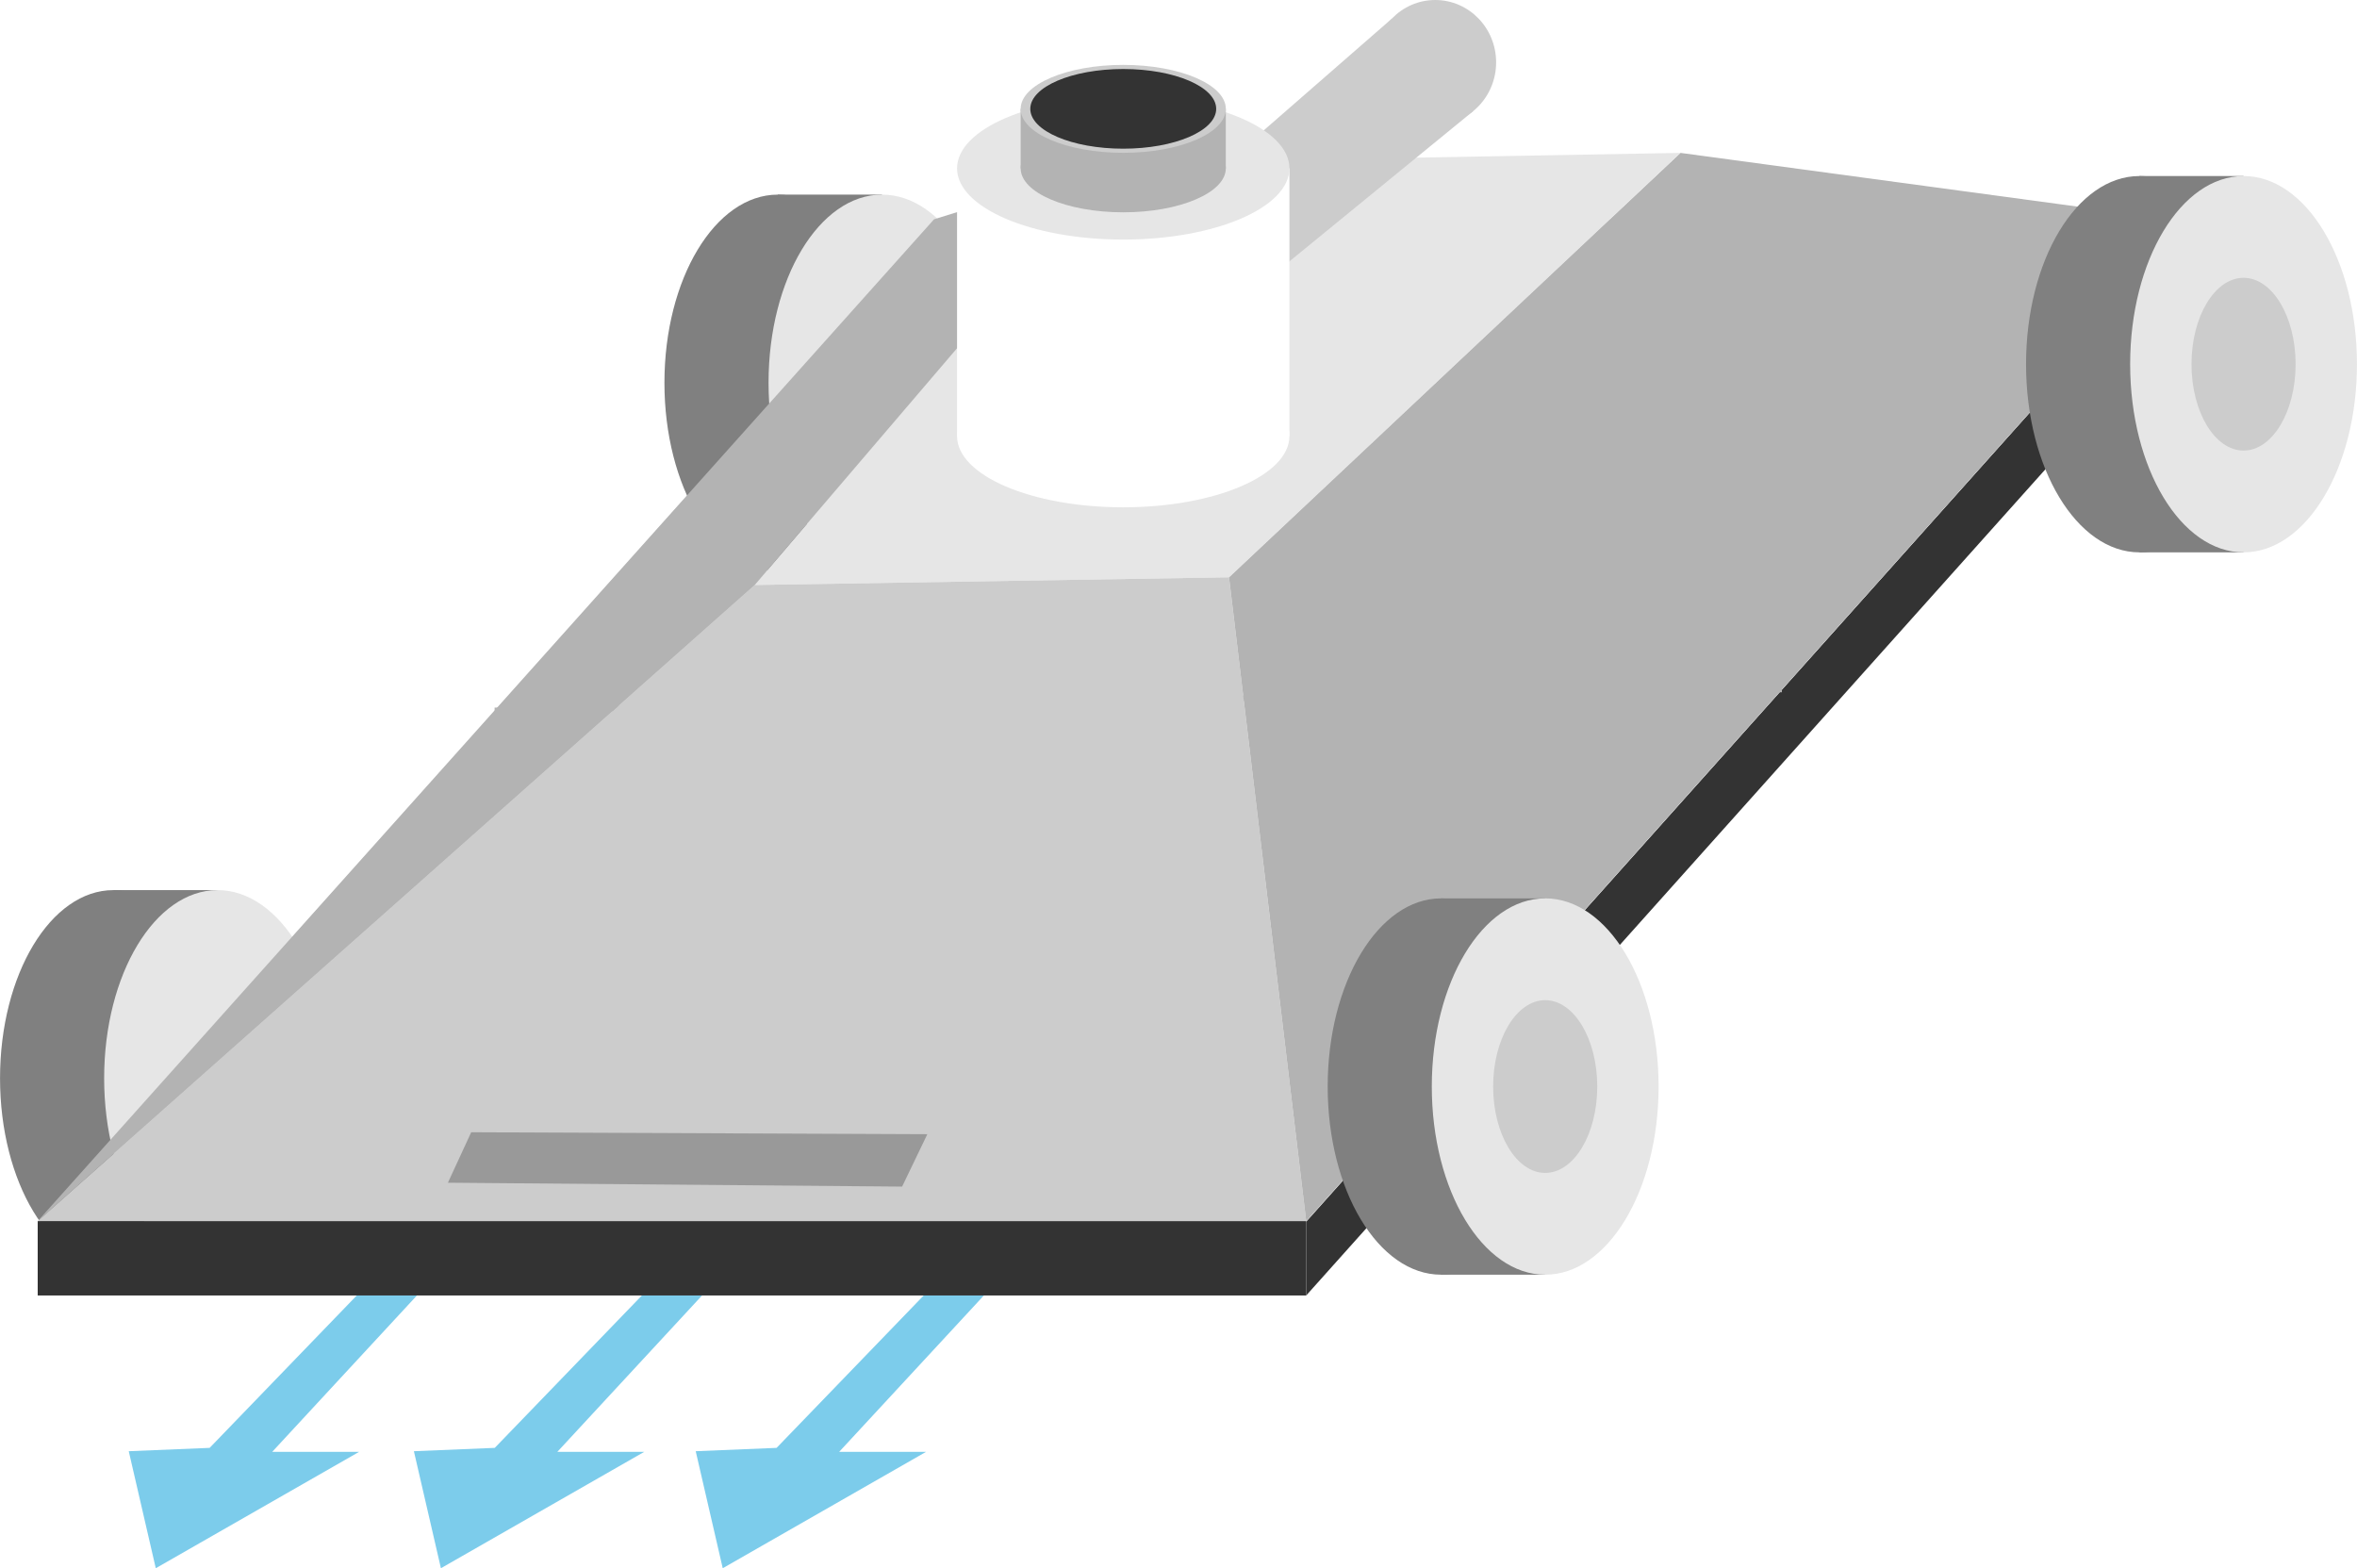
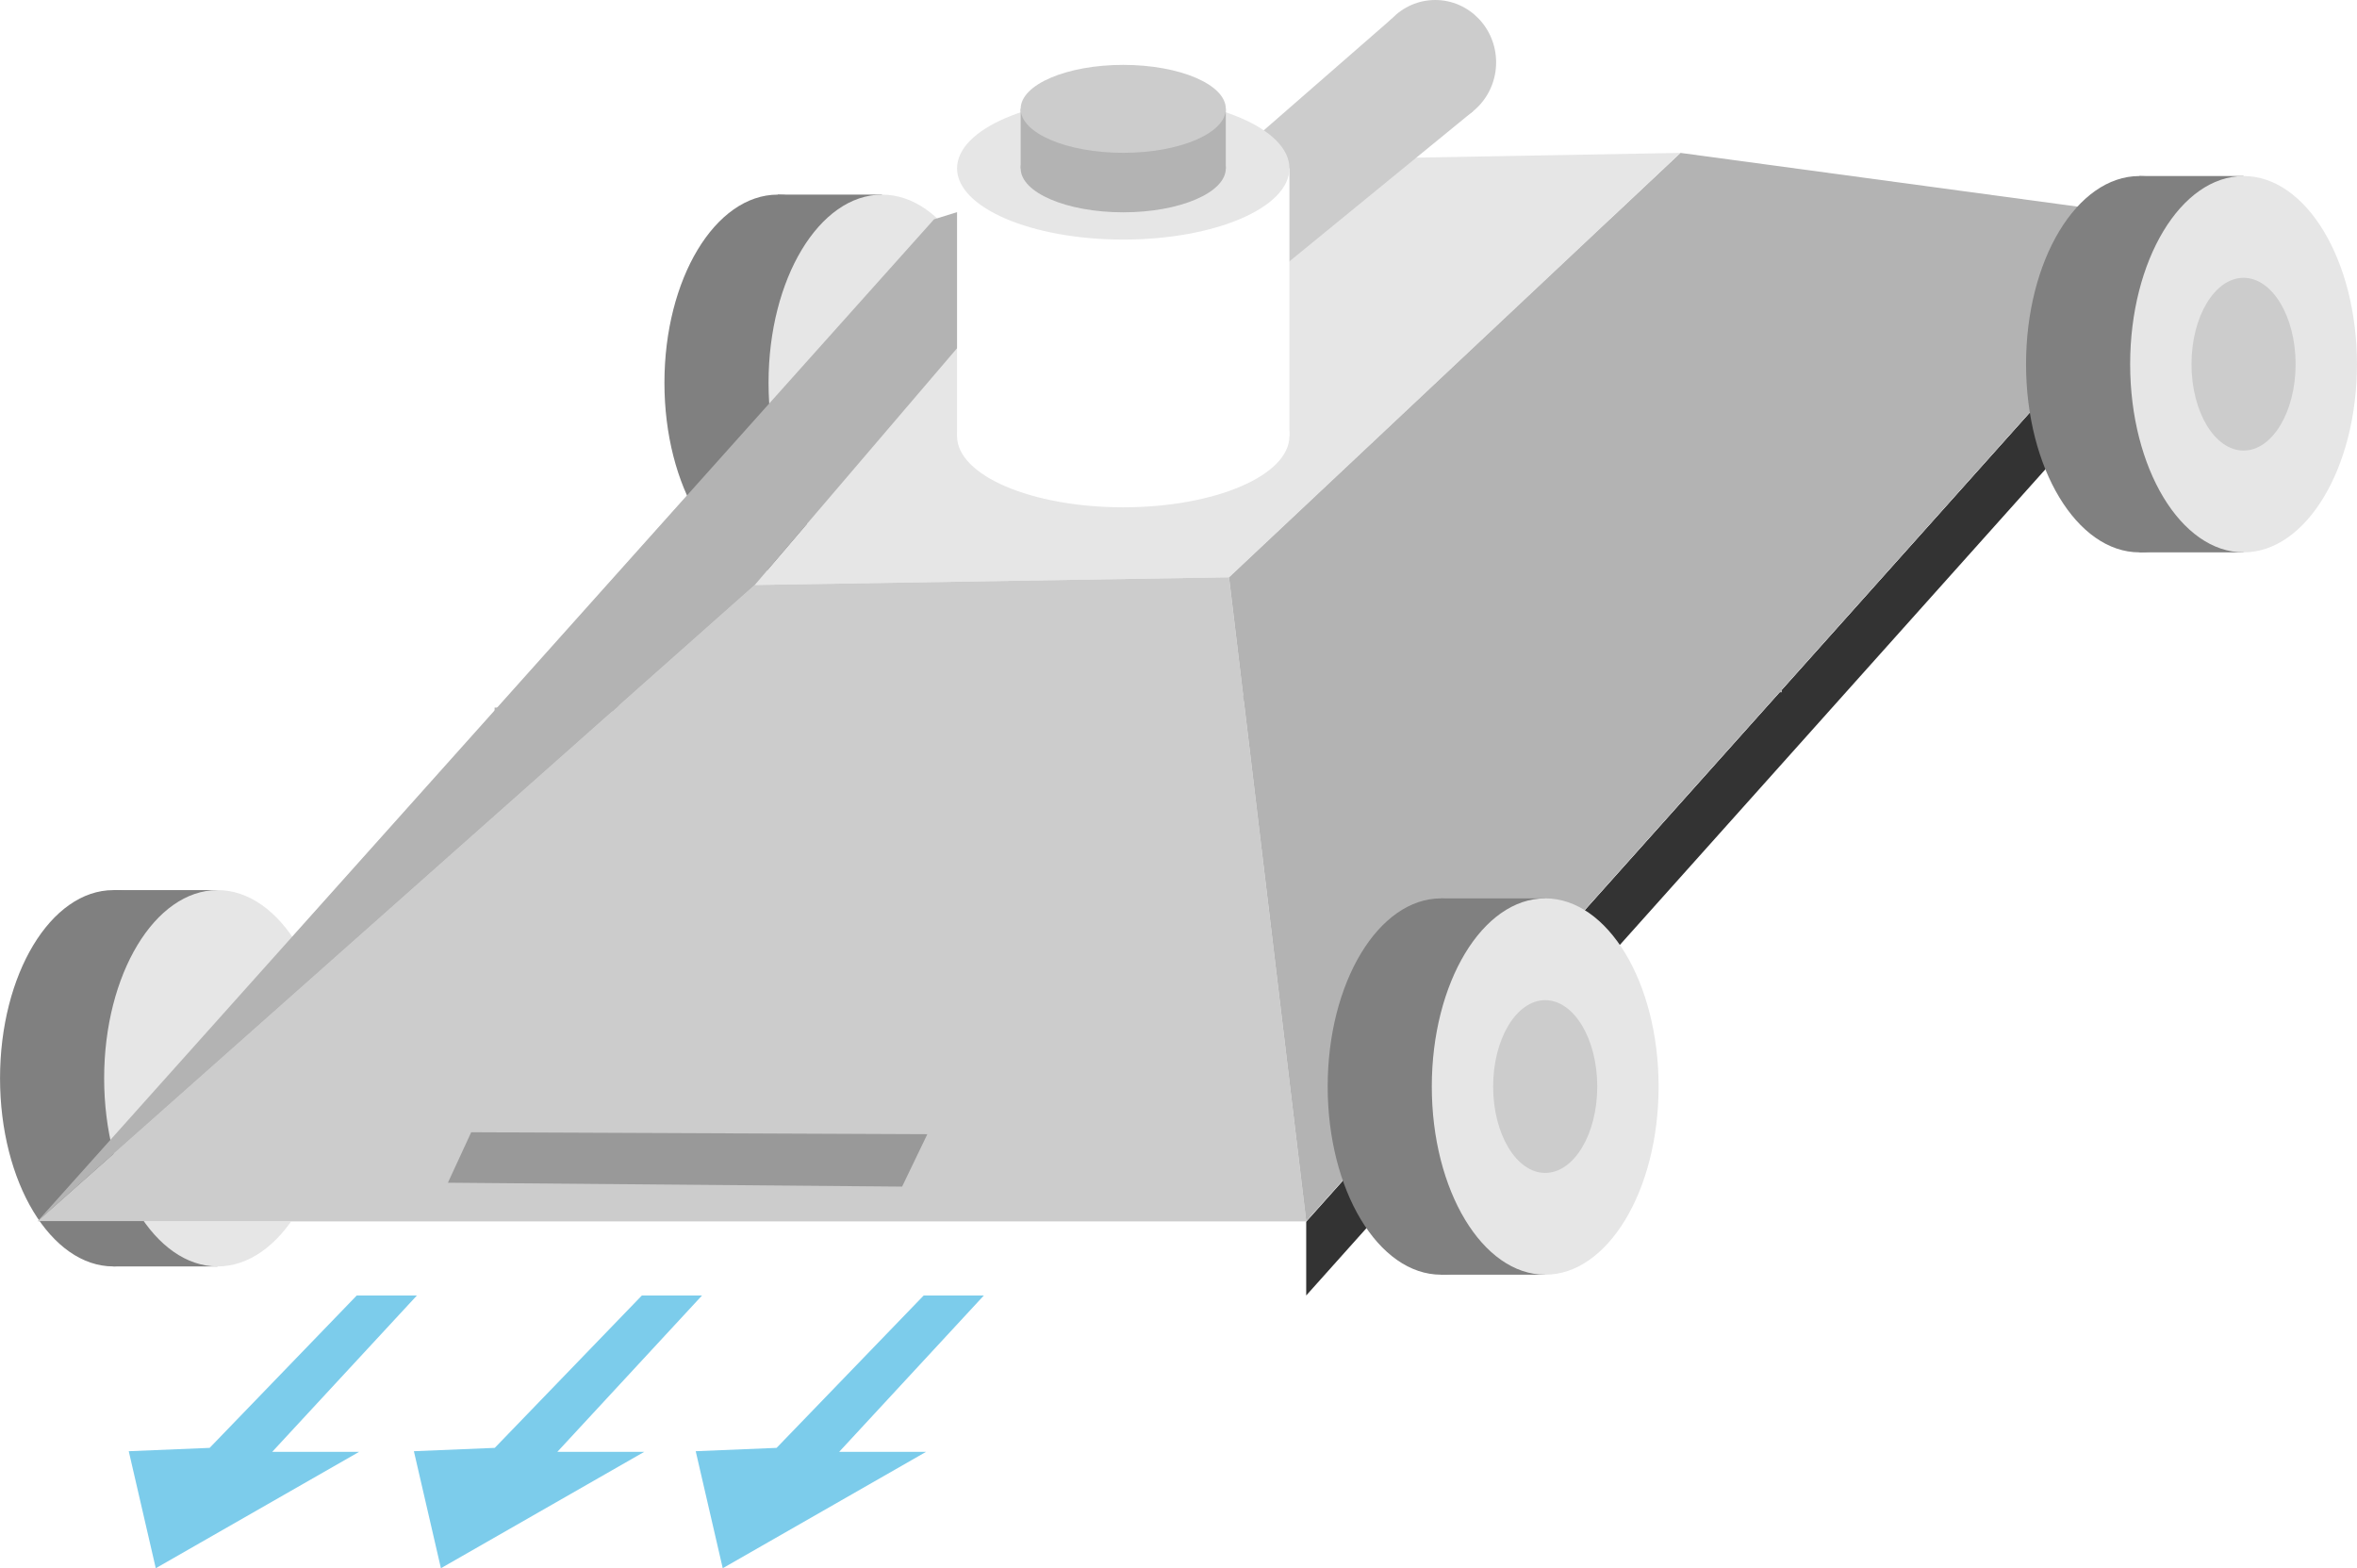
<svg xmlns="http://www.w3.org/2000/svg" xml:space="preserve" width="32.273mm" height="21.471mm" version="1.1" style="shape-rendering:geometricPrecision; text-rendering:geometricPrecision; image-rendering:optimizeQuality; fill-rule:evenodd; clip-rule:evenodd" viewBox="0 0 3339.13 2221.57">
  <defs>
    <style type="text/css">
   
    .str0 {stroke:#B3B3B3;stroke-width:7.88;stroke-miterlimit:22.926}
    .fil4 {fill:none}
    .fil0 {fill:#333333}
    .fil8 {fill:#7CCCEB}
    .fil3 {fill:gray}
    .fil7 {fill:#999999}
    .fil2 {fill:#B3B3B3}
    .fil5 {fill:#CCCCCC}
    .fil1 {fill:#E6E6E6}
    .fil6 {fill:white}
   
  </style>
  </defs>
  <g id="Ebene_x0020_1">
    <g id="_1256746352432">
      <polygon class="fil0" points="1850.49,1835.2 1850.49,1729.84 2967.77,481.2 2965.8,588.75 " />
      <rect class="fil1" transform="matrix(1.203 -0 -0.719 0.804 1323.26 310.625)" width="1494" height="1766.26" />
      <polygon class="fil2" points="1850.49,1729.84 1741.14,817.81 2380.72,216.59 3075.98,310.63 2890.29,567.78 " />
      <ellipse class="fil3" cx="3030.97" cy="515.92" rx="160.66" ry="266.55" />
      <ellipse class="fil3" cx="2041.58" cy="1539.21" rx="160.66" ry="266.55" />
      <ellipse class="fil3" cx="160.66" cy="1527.5" rx="160.66" ry="266.55" />
      <ellipse class="fil3" cx="1101.93" cy="542.25" rx="160.66" ry="266.55" />
      <rect class="fil3" x="3030.96" y="249.37" width="147.5" height="533.11" />
      <rect class="fil3" x="2041.58" y="1272.66" width="147.5" height="533.11" />
      <rect class="fil3" x="160.66" y="1260.95" width="147.5" height="533.11" />
      <rect class="fil3" x="1101.93" y="275.69" width="147.5" height="533.11" />
      <ellipse class="fil1" cx="3178.46" cy="515.92" rx="160.66" ry="266.55" />
      <ellipse class="fil1" cx="2189.08" cy="1539.21" rx="160.66" ry="266.55" />
      <ellipse class="fil1" cx="308.16" cy="1527.5" rx="160.66" ry="266.55" />
      <ellipse class="fil1" cx="1249.43" cy="542.25" rx="160.66" ry="266.55" />
-       <rect class="fil0" x="53.36" y="1729.84" width="1797.12" height="105.35" />
      <line class="fil4 str0" x1="700.71" y1="1006.38" x2="2524.36" y2="976.73" />
      <polygon class="fil5" points="1850.49,1729.84 53.37,1729.84 1069.2,828.72 1741.14,817.81 " />
      <polygon class="fil1" points="1580.04,230.95 1069.2,828.72 1741.14,817.81 2380.72,216.59 " />
      <polygon class="fil2" points="1069.2,828.72 1580.04,230.95 1323.27,310.63 53.37,1729.84 " />
      <ellipse class="fil5" cx="2033.29" cy="88.35" rx="86.26" ry="88.34" />
      <polygon class="fil5" points="2087.06,157.43 1971.62,26.58 1667.92,291.4 1776.86,411.02 " />
      <ellipse class="fil6" cx="1591.28" cy="617.76" rx="235.44" ry="100.9" />
      <rect class="fil6" x="1355.84" y="238.48" width="470.88" height="379.28" />
      <ellipse class="fil1" cx="1591.28" cy="238.48" rx="235.44" ry="100.9" />
      <ellipse class="fil2" cx="1591.28" cy="238.48" rx="145.32" ry="62.28" />
      <rect class="fil2" x="1445.96" y="154.2" width="290.64" height="84.28" />
      <ellipse class="fil5" cx="1591.28" cy="154.2" rx="145.32" ry="62.28" />
-       <ellipse class="fil0" cx="1591.28" cy="154.2" rx="131.69" ry="56.44" />
      <polygon class="fil7" points="667.51,1603.97 634.51,1675.45 1278,1680.96 1313.73,1606.72 " />
      <ellipse class="fil5" cx="3178.46" cy="515.92" rx="73.75" ry="122.36" />
      <ellipse class="fil5" cx="2189.08" cy="1539.21" rx="73.75" ry="122.36" />
    </g>
    <polygon class="fil8" points="994.56,1835.2 909.31,1835.2 700.9,2051.08 586.31,2055.8 624.61,2221.57 912.73,2056.67 789.58,2056.67 " />
    <polygon class="fil8" points="1393.83,1835.2 1308.58,1835.2 1100.17,2051.08 985.58,2055.8 1023.87,2221.57 1312,2056.67 1188.86,2056.67 " />
    <polygon class="fil8" points="590.61,1835.2 505.36,1835.2 296.95,2051.08 182.35,2055.8 220.64,2221.57 508.78,2056.67 385.63,2056.67 " />
  </g>
</svg>